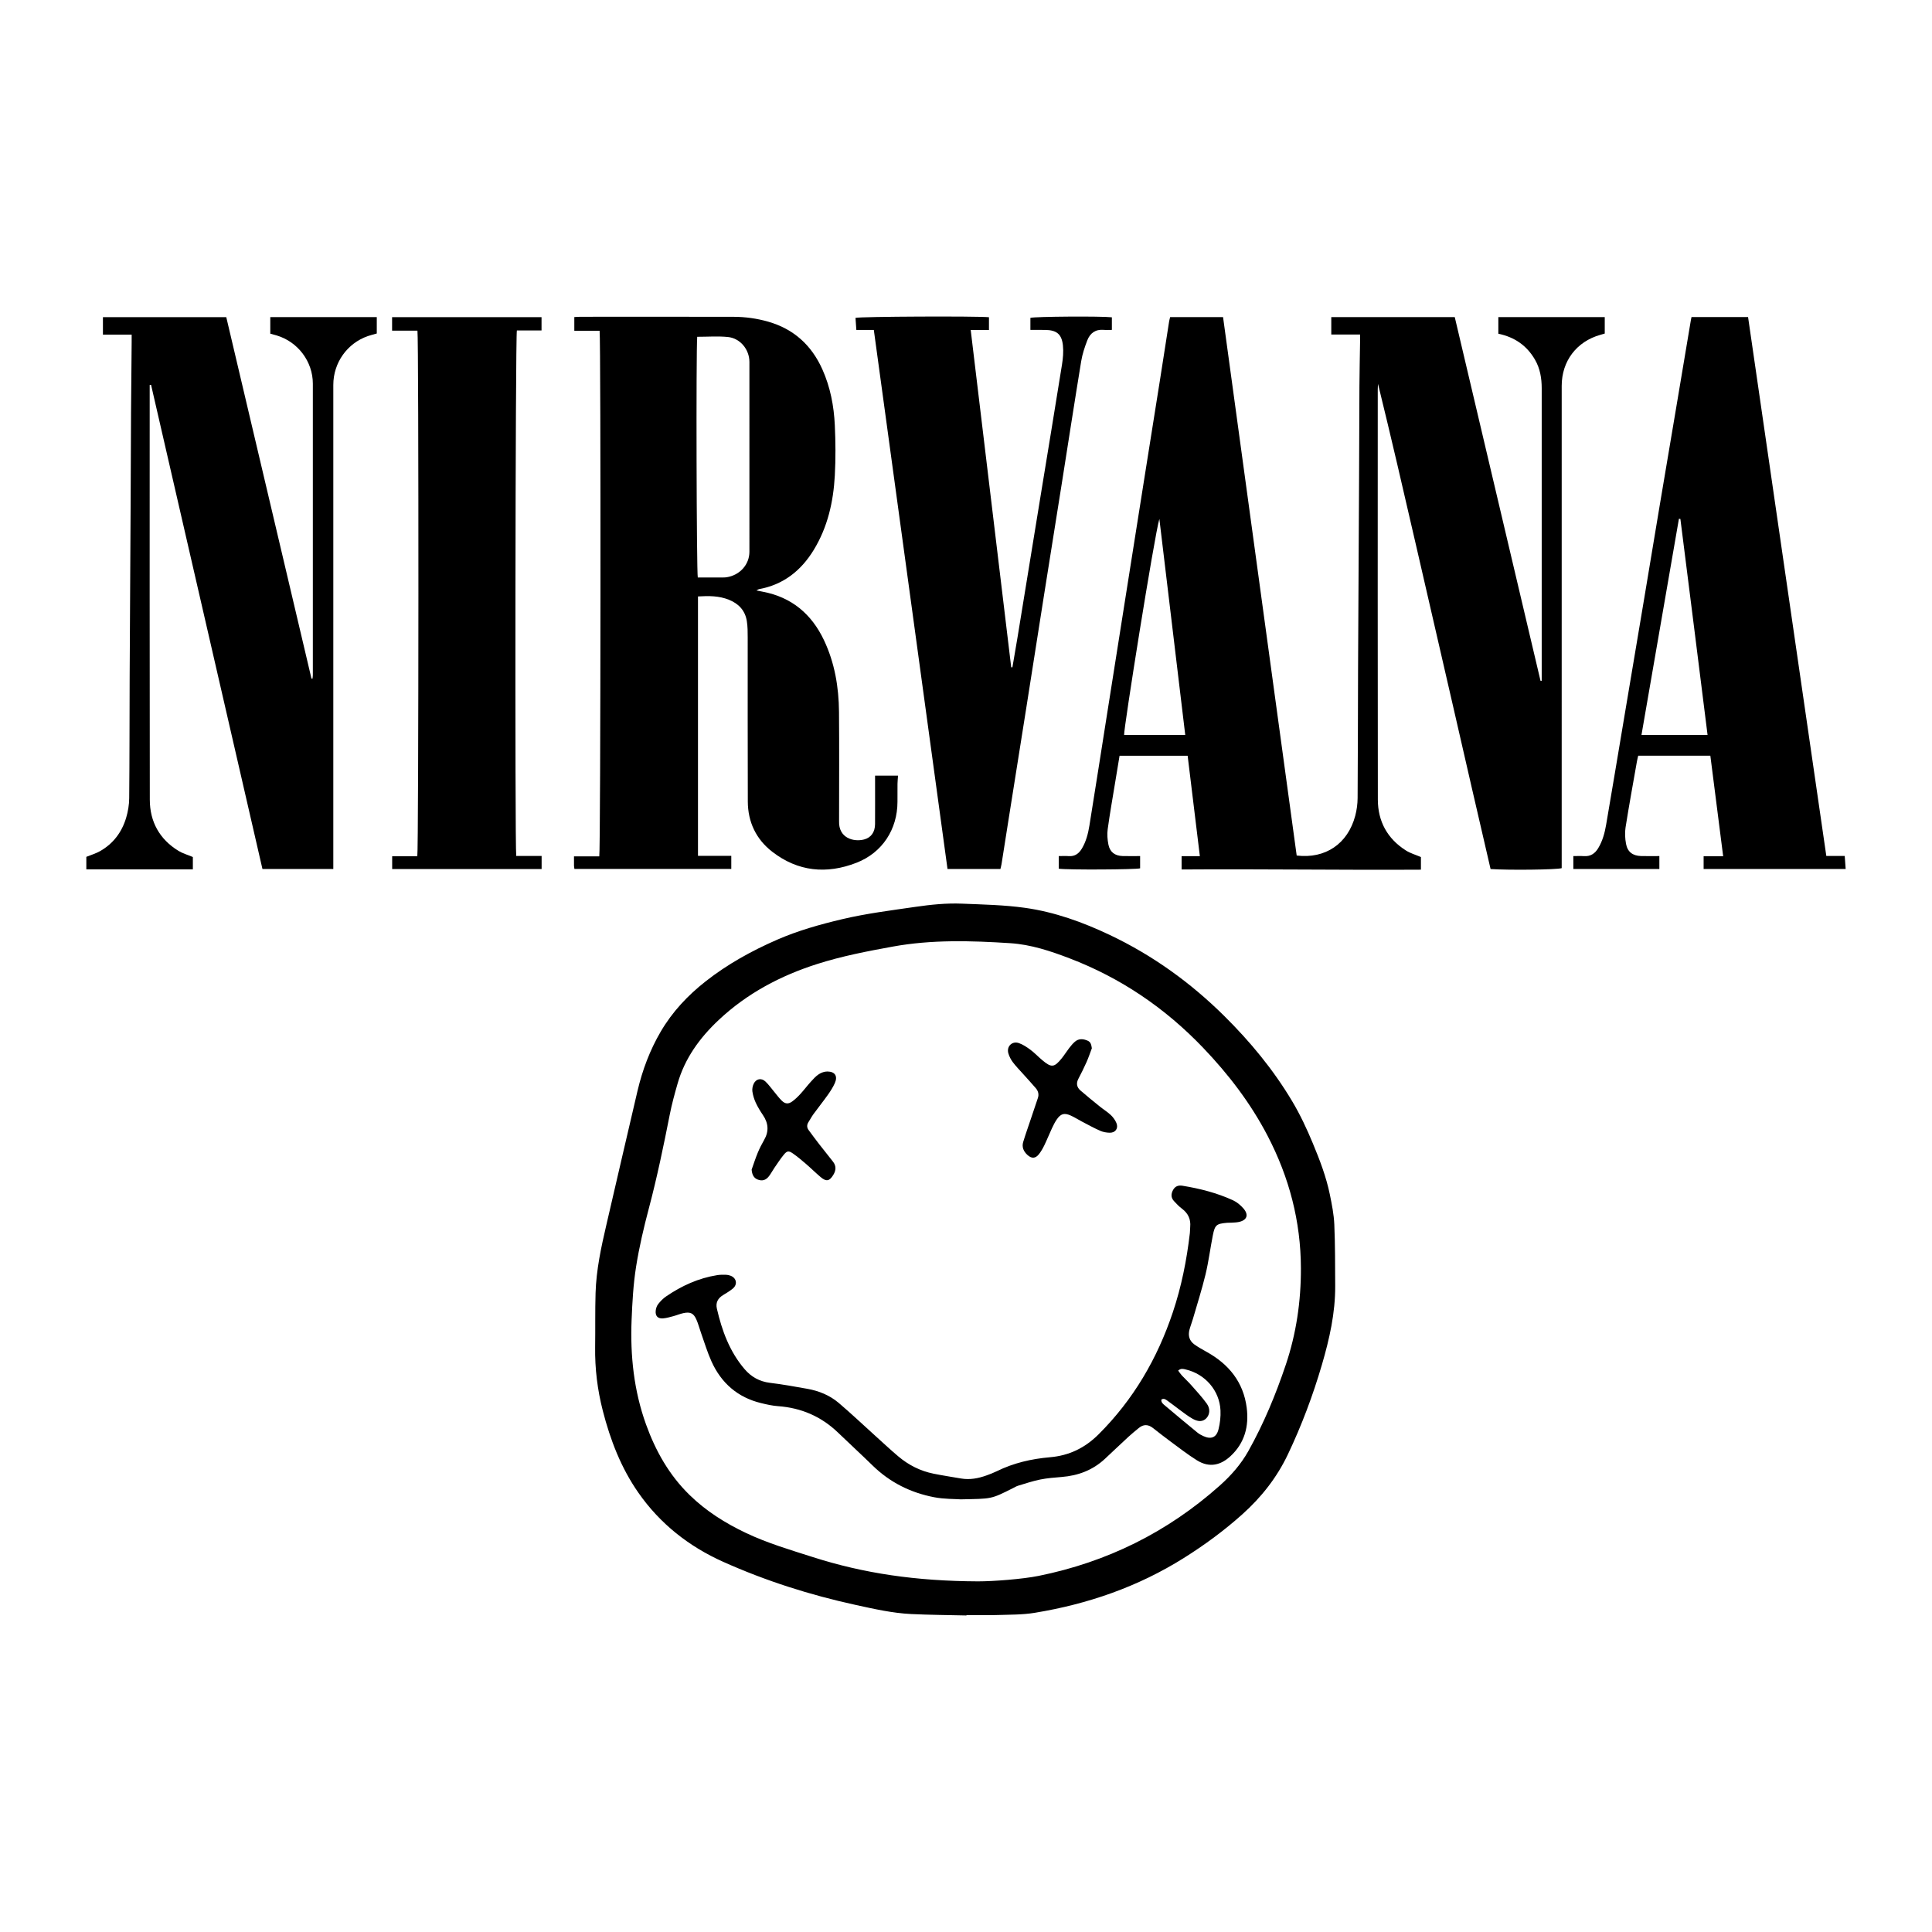
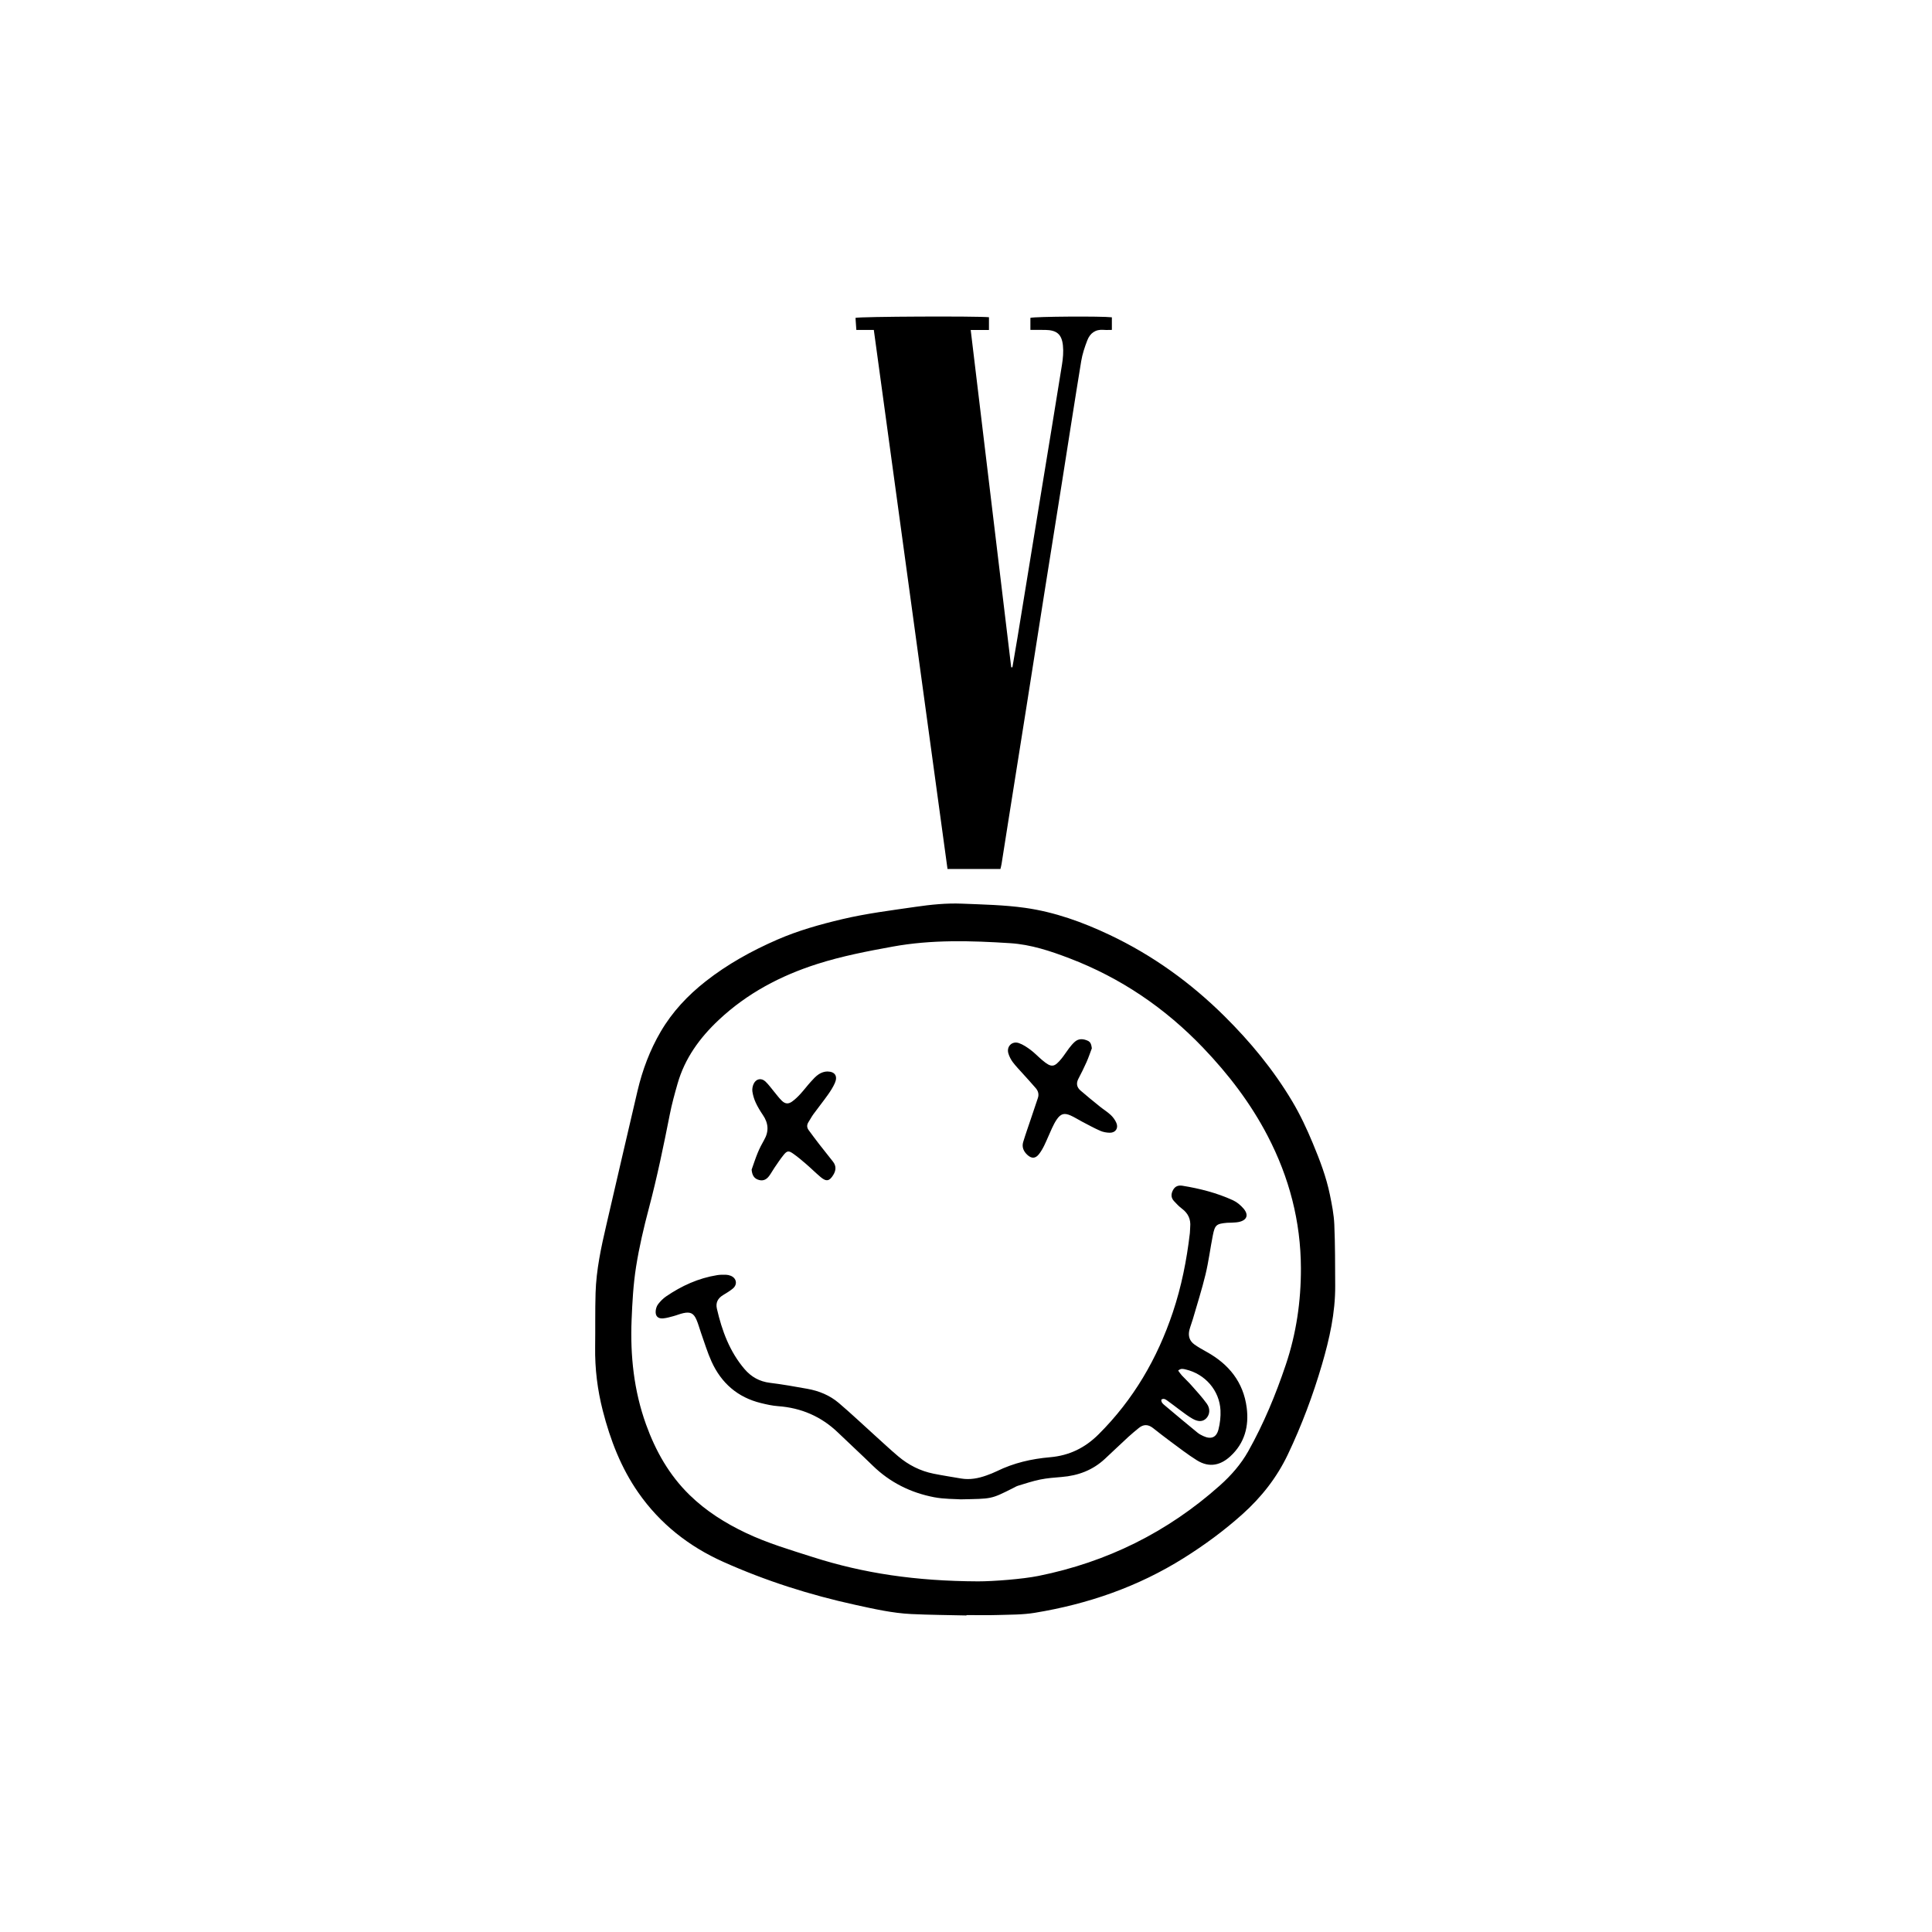
<svg xmlns="http://www.w3.org/2000/svg" version="1.2" baseProfile="tiny" id="Layer_1" x="0px" y="0px" width="800px" height="800px" viewBox="0 0 800 800" xml:space="preserve">
  <g>
-     <path fill-rule="evenodd" d="M484.533,131.305c7.26,0,14.428,0,21.91,0c10.166,74.343,20.332,148.682,30.488,222.952   c11.875,1.448,21.174-4.877,24.242-16.447c0.629-2.371,0.969-4.889,0.986-7.341c0.125-17.826,0.121-35.652,0.186-53.479   c0.047-13.11,0.137-26.22,0.207-39.329c0.07-13.281,0.152-26.563,0.211-39.844c0.057-12.598,0.068-25.196,0.145-37.794   c0.037-6.164,0.178-12.327,0.268-18.49c0.012-0.915,0.002-1.83,0.002-3.021c-4.148,0-7.961,0-11.922,0c0-2.542,0-4.804,0-7.207   c17.072,0,34.004,0,51.129,0c11.85,50.253,23.686,100.451,35.523,150.648c0.158-0.024,0.316-0.049,0.477-0.072   c0-0.838,0-1.676,0-2.514c0-39.514-0.004-79.028,0.004-118.542c0-4.18-0.66-8.206-2.773-11.87   c-3.361-5.829-8.406-9.35-15.186-10.768c0-2.201,0-4.458,0-6.871c14.674,0,29.285,0,44.063,0c0,2.26,0,4.446,0,6.801   c-0.598,0.176-1.23,0.367-1.867,0.546c-9.799,2.762-15.957,10.885-15.957,21.093c-0.004,65.486-0.002,130.972-0.002,196.457   c0,1.108,0,2.217,0,3.274c-2.018,0.649-21.816,0.884-29.449,0.365c-5.176-22.193-10.275-44.525-15.398-66.851   c-5.133-22.362-10.291-44.719-15.441-67.077c-5.143-22.334-10.289-44.667-15.773-66.973c-0.037,0.807-0.105,1.613-0.105,2.42   c-0.006,56.571-0.045,113.143,0.035,169.714c0.012,9.016,3.939,16.207,11.627,21.082c1.842,1.167,4.033,1.782,6.213,2.716   c0,1.533,0,3.218,0,5.232c-33.039,0.198-65.977-0.319-99.098-0.084c0-1.959,0-3.61,0-5.514c2.492,0,4.859,0,7.559,0   c-1.701-13.999-3.369-27.708-5.057-41.58c-9.436,0-18.73,0-28.193,0c-0.621,3.758-1.238,7.463-1.844,11.169   c-1.049,6.422-2.193,12.83-3.074,19.274c-0.283,2.07-0.107,4.288,0.303,6.349c0.619,3.111,2.684,4.643,5.857,4.736   c2.375,0.069,4.752,0.014,7.271,0.014c0,1.889,0,3.484,0,5.079c-1.793,0.533-30.227,0.684-33.686,0.152c0-1.625,0-3.279,0-5.227   c1.445,0,2.801-0.082,4.143,0.018c2.564,0.189,4.223-1.101,5.443-3.153c1.738-2.922,2.566-6.174,3.1-9.472   c2.48-15.38,4.879-30.772,7.309-46.159c2.631-16.658,5.26-33.315,7.895-49.972c2.498-15.811,5-31.62,7.506-47.43   c2.186-13.781,4.391-27.56,6.57-41.342c1.258-7.949,2.479-15.903,3.727-23.854C484.193,132.546,484.371,131.984,484.533,131.305z    M480.07,214.87c-2.074,6.982-14.889,87.41-14.596,89.456c8.352,0,16.707,0,25.311,0   C487.199,274.391,483.635,244.631,480.07,214.87z" />
-     <path fill-rule="evenodd" d="M362.346,321.178c3.316,0,6.277,0,9.514,0c-0.084,1.221-0.208,2.291-0.222,3.362   c-0.033,2.485-0.012,4.972-0.014,7.457c-0.009,11.432-6.277,21.078-16.944,25.243c-12.387,4.836-24.27,3.696-34.93-4.563   c-6.667-5.165-10.063-12.307-10.098-20.766c-0.092-22.626-0.022-45.254-0.046-67.88c-0.002-2.299,0-4.63-0.365-6.887   c-0.702-4.337-3.363-7.17-7.409-8.8c-4.097-1.649-8.342-1.645-12.812-1.368c0,35.777,0,71.47,0,107.42c4.572,0,9.074,0,13.79,0   c0,1.906,0,3.56,0,5.406c-21.621,0-43.244,0-64.955,0c-0.07-0.517-0.165-0.927-0.173-1.338c-0.021-1.194-0.007-2.389-0.007-3.863   c3.612,0,7.083,0,10.472,0c0.578-2.135,0.686-214.593,0.135-217.633c-3.406,0-6.875,0-10.471,0c0-2.034,0-3.781,0-5.688   c0.964-0.043,1.8-0.112,2.635-0.112c21.084-0.006,42.168-0.028,63.253,0.013c4.894,0.01,9.726,0.669,14.448,2.029   c10.562,3.044,17.9,9.758,22.362,19.699c3.306,7.364,4.799,15.196,5.171,23.181c0.323,6.923,0.375,13.888,0,20.805   c-0.592,10.881-2.958,21.372-8.73,30.822c-5.249,8.593-12.548,14.384-22.654,16.232c-0.231,0.042-0.439,0.21-1.093,0.537   c1.142,0.229,1.903,0.387,2.667,0.532c11.947,2.271,20.196,9.245,25.325,20.076c4.443,9.383,6.125,19.405,6.217,29.686   c0.129,14.569,0.033,29.141,0.033,43.711c0,0.515,0.015,1.029-0.002,1.543c-0.238,7.021,6.048,8.688,10.347,7.571   c2.926-0.761,4.528-3.058,4.549-6.371c0.036-5.656,0.011-11.313,0.011-16.97C362.346,323.334,362.346,322.402,362.346,321.178z    M288.703,139.458c-0.507,5.85-0.277,97.656,0.238,99.667c3.475,0,6.968,0.004,10.46-0.005c0.512-0.001,1.03-0.019,1.534-0.1   c5.441-0.871,9.379-5.247,9.383-10.555c0.019-26.203,0.02-52.407-0.002-78.61c-0.004-5.152-3.826-9.816-8.944-10.316   C297.238,139.136,293.033,139.458,288.703,139.458z" />
    <path fill-rule="evenodd" d="M400.198,668.93c-7.621-0.183-15.25-0.223-22.863-0.587c-7.809-0.374-15.434-2.12-23.045-3.781   c-18.878-4.12-37.229-9.949-54.858-17.857c-14.178-6.36-26.079-15.708-35.051-28.545c-7.216-10.325-11.655-21.854-14.768-33.977   c-2.23-8.687-3.307-17.479-3.179-26.443c0.107-7.454-0.046-14.915,0.178-22.364c0.287-9.546,2.295-18.848,4.456-28.115   c4.315-18.512,8.548-37.043,12.91-55.545c2.033-8.625,5.119-16.871,9.615-24.55c4.787-8.175,11.15-14.951,18.555-20.775   c9.081-7.143,19.121-12.687,29.675-17.288c8.654-3.772,17.716-6.313,26.894-8.484c10.021-2.372,20.22-3.635,30.386-5.115   c6.368-0.928,12.774-1.584,19.197-1.32c8.719,0.356,17.5,0.522,26.122,1.73c12.271,1.72,23.912,5.919,35.105,11.229   c17.744,8.418,33.449,19.731,47.395,33.538c10.764,10.658,20.344,22.249,28.119,35.283c3.34,5.602,6.09,11.48,8.592,17.508   c2.865,6.895,5.531,13.839,7.027,21.159c0.838,4.097,1.67,8.254,1.848,12.412c0.361,8.468,0.322,16.955,0.367,25.435   c0.059,11.162-2.367,21.917-5.48,32.554c-3.734,12.762-8.389,25.161-14.104,37.185c-4.564,9.609-10.953,17.725-18.83,24.788   c-7.549,6.77-15.656,12.726-24.254,18.126c-19.02,11.947-39.76,19.091-61.779,22.706c-5.039,0.827-10.238,0.741-15.369,0.907   c-4.281,0.138-8.57,0.028-12.855,0.028C400.201,668.823,400.199,668.877,400.198,668.93z M404.988,654.809   c6.42,0,18.48-0.936,25.037-2.259c28.346-5.72,53.373-18.093,74.99-37.345c4.707-4.192,8.799-8.816,11.904-14.358   c6.391-11.403,11.367-23.438,15.514-35.771c4.334-12.893,6.287-26.258,6.248-39.921c-0.057-19.419-4.838-37.608-13.756-54.765   c-7.047-13.558-16.234-25.556-26.781-36.574c-15.705-16.409-34.037-28.873-55.266-36.993c-7.93-3.034-16.012-5.72-24.555-6.271   c-16.256-1.046-32.496-1.53-48.666,1.415c-10.538,1.919-21.033,3.934-31.255,7.196c-15.215,4.855-29.023,12.144-40.756,23.151   c-7.897,7.407-14.076,15.893-17.083,26.42c-1.199,4.194-2.363,8.416-3.208,12.692c-2.57,13.02-5.254,26.003-8.655,38.845   c-2.124,8.017-4.03,16.133-5.322,24.316c-1.144,7.246-1.549,14.639-1.845,21.983c-0.595,14.744,0.928,29.229,5.97,43.237   c3.973,11.04,9.604,21.008,18.058,29.252c6.823,6.653,14.769,11.65,23.341,15.713c8.929,4.232,18.37,7.012,27.753,10.008   C357.641,651.481,379.129,654.694,404.988,654.809z" />
-     <path fill-rule="evenodd" d="M79.857,354.874c0,1.563,0,3.249,0,5.109c-14.703,0-29.313,0-44.11,0c0-1.755,0-3.503,0-5.182   c1.94-0.792,3.933-1.369,5.689-2.365c5.476-3.103,9.026-7.863,10.805-13.825c0.773-2.591,1.234-5.374,1.259-8.074   c0.152-16.627,0.124-33.255,0.187-49.882c0.051-13.453,0.147-26.906,0.223-40.359c0.065-11.481,0.138-22.964,0.194-34.446   c0.057-11.655,0.079-23.311,0.152-34.966c0.061-9.766,0.173-19.529,0.26-29.294c0.008-0.923,0.001-1.846,0.001-3.036   c-4.105,0-7.92,0-11.898,0c0-2.542,0-4.804,0-7.229c17.024,0,33.952,0,51.075,0c11.766,49.91,23.526,99.796,35.286,149.683   c0.139,0.006,0.278,0.013,0.417,0.019c0.05-0.517,0.145-1.032,0.145-1.549c0.007-40.202,0.016-80.404-0.001-120.606   c-0.004-9.161-6.173-17.333-14.964-19.966c-0.82-0.245-1.649-0.457-2.658-0.735c0-2.209,0-4.464,0-6.863   c14.706,0,29.316,0,44.096,0c0,2.294,0,4.478,0,6.79c-1.223,0.351-2.456,0.644-3.648,1.055   c-8.601,2.965-14.351,11.059-14.352,20.224c-0.005,65.661-0.003,131.322-0.003,196.982c0,1.097,0,2.193,0,3.462   c-9.882,0-19.52,0-29.344,0c-15.379-66.85-30.75-133.659-46.12-200.469c-0.189,0.016-0.378,0.031-0.567,0.047   c0,0.666,0,1.332,0,1.997c0,56.575-0.046,113.149,0.047,169.724c0.015,9.097,3.986,16.36,11.854,21.192   C75.607,353.369,77.631,353.938,79.857,354.874z" />
-     <path fill-rule="evenodd" d="M700.42,131.286c7.859,0,15.543,0,23.418,0c10.799,74.364,21.582,148.636,32.402,223.156   c2.547,0,4.996,0,7.621,0c0.139,1.908,0.258,3.563,0.391,5.391c-19.684,0-39.176,0-58.82,0c0-1.729,0-3.325,0-5.272   c2.582,0,5.186,0,8.094,0c-1.795-14.087-3.543-27.789-5.307-41.636c-9.992,0-19.814,0-29.871,0   c-0.166,0.735-0.383,1.535-0.525,2.348c-1.598,9.104-3.27,18.198-4.711,27.328c-0.352,2.229-0.217,4.635,0.203,6.862   c0.631,3.333,2.787,4.905,6.209,5.004c2.467,0.072,4.938,0.015,7.582,0.015c0,1.884,0,3.537,0,5.353c-11.873,0-23.654,0-35.617,0   c0-1.744,0-3.396,0-5.349c1.533,0,2.973-0.083,4.4,0.018c2.727,0.192,4.568-1.082,5.91-3.312c1.801-2.987,2.688-6.305,3.268-9.682   c2.475-14.429,4.869-28.871,7.297-43.309c2.836-16.885,5.684-33.769,8.512-50.654c2.162-12.918,4.291-25.842,6.457-38.759   c2.266-13.509,4.561-27.012,6.832-40.519c2.004-11.904,3.994-23.81,5.992-35.715C700.213,132.222,700.293,131.893,700.42,131.286z    M695.811,214.875c-0.201-0.017-0.402-0.033-0.605-0.049c-5.16,29.78-10.318,59.56-15.508,89.506c9.244,0,18.113,0,27.367,0   C703.369,274.379,699.541,244.633,695.811,214.875z" />
    <path fill-rule="evenodd" d="M426.666,136.605c0-1.969,0-3.486,0-4.989c1.836-0.554,29.432-0.745,33.736-0.227   c0,1.622,0,3.27,0,5.215c-1.195,0-2.295,0.081-3.377-0.015c-3.41-0.302-5.656,1.368-6.803,4.351   c-1.068,2.781-2.037,5.669-2.518,8.597c-2.717,16.556-5.266,33.138-7.889,49.708c-2.479,15.64-4.99,31.273-7.465,46.913   c-2.488,15.726-4.938,31.457-7.422,47.184c-2.473,15.64-4.969,31.274-7.449,46.913c-0.926,5.833-1.83,11.668-2.758,17.501   c-0.105,0.66-0.293,1.308-0.469,2.083c-7.264,0-14.417,0-21.908,0c-10.165-74.349-20.325-148.67-30.518-223.228   c-2.488,0-4.766,0-7.238,0c-0.128-1.845-0.239-3.435-0.347-4.985c2.008-0.566,50.329-0.774,55.264-0.267c0,1.614,0,3.255,0,5.276   c-2.473,0-4.893,0-7.561,0c5.623,46.829,11.201,93.257,16.777,139.686c0.164-0.002,0.33-0.003,0.496-0.005   c0.701-4.107,1.428-8.212,2.102-12.325c3.23-19.768,6.443-39.538,9.672-59.307c2.926-17.907,5.896-35.808,8.756-53.726   c0.414-2.597,0.66-5.311,0.385-7.906c-0.498-4.708-2.598-6.358-7.338-6.441C430.84,136.577,428.879,136.605,426.666,136.605z" />
-     <path fill-rule="evenodd" d="M172.855,136.908c-3.523,0-6.93,0-10.498,0c0-1.93,0-3.674,0-5.582c20.618,0,41.146,0,61.881,0   c0,1.717,0,3.464,0,5.51c-3.374,0-6.839,0-10.208,0c-0.639,2.064-0.852,213.379-0.271,217.603c3.417,0,6.884,0,10.514,0   c0,1.939,0,3.595,0,5.403c-20.635,0-41.16,0-61.884,0c0-1.717,0-3.367,0-5.282c3.523,0,7,0,10.406,0   C173.368,352.34,173.429,139.679,172.855,136.908z" />
    <path fill-rule="evenodd" d="M397.827,620.849c-2.525-0.182-6.869-0.078-11.04-0.881c-9.7-1.866-18.284-6.124-25.434-13.104   c-4.718-4.607-9.579-9.068-14.331-13.642c-6.956-6.694-15.244-10.263-24.858-10.961c-2.375-0.173-4.743-0.71-7.066-1.277   c-9.65-2.354-16.419-8.271-20.474-17.216c-1.725-3.806-2.92-7.852-4.333-11.797c-0.662-1.851-1.14-3.779-1.931-5.571   c-1.16-2.627-2.526-3.271-5.357-2.668c-1.417,0.302-2.771,0.888-4.175,1.263c-1.401,0.373-2.817,0.8-4.25,0.92   c-2.141,0.181-3.251-0.937-3.073-3.082c0.081-0.973,0.433-2.063,1.022-2.821c0.932-1.198,2.045-2.341,3.295-3.194   c6.436-4.395,13.406-7.577,21.163-8.81c1.175-0.187,2.391-0.185,3.585-0.158c0.67,0.015,1.371,0.169,1.995,0.418   c2.434,0.973,2.909,3.614,0.884,5.298c-1.243,1.033-2.661,1.869-4.048,2.714c-2.149,1.308-3.129,3.123-2.554,5.623   c2.093,9.106,5.255,17.735,11.421,24.974c2.771,3.252,6.21,5.197,10.562,5.728c5.18,0.632,10.329,1.554,15.468,2.475   c4.798,0.859,9.275,2.681,12.991,5.839c5.085,4.321,9.935,8.922,14.892,13.395c3.243,2.926,6.429,5.918,9.764,8.735   c4.255,3.594,9.126,6.071,14.611,7.175c3.773,0.759,7.582,1.344,11.376,1.993c3.652,0.626,7.158-0.043,10.582-1.277   c1.449-0.522,2.895-1.077,4.275-1.755c6.943-3.408,14.338-5.107,21.988-5.766c7.92-0.682,14.441-3.821,20.158-9.522   c14.393-14.349,24.26-31.293,30.691-50.449c3.592-10.698,5.764-21.658,7.068-32.825c0.1-0.849,0.055-1.713,0.139-2.563   c0.309-3.184-0.855-5.646-3.416-7.57c-1.223-0.918-2.305-2.047-3.336-3.184c-1.24-1.369-1.225-2.907-0.359-4.521   c0.861-1.61,2.234-2.062,3.889-1.793c7.209,1.167,14.258,2.965,20.912,6.008c1.652,0.756,3.197,2.051,4.389,3.443   c2.266,2.646,1.422,4.839-1.941,5.559c-0.998,0.213-2.041,0.218-3.064,0.29c-0.598,0.043-1.201-0.007-1.797,0.047   c-4.43,0.396-5.039,0.851-5.906,5.223c-1.066,5.373-1.738,10.835-3.02,16.153c-1.502,6.231-3.467,12.352-5.252,18.514   c-0.43,1.479-1.012,2.916-1.402,4.404c-0.65,2.48-0.02,4.637,2.105,6.133c1.604,1.128,3.326,2.095,5.045,3.047   c9.172,5.083,15.188,12.523,16.553,23.084c0.994,7.684-0.848,14.693-6.766,20.127c-3.775,3.467-8.459,5.032-13.875,1.648   c-3.766-2.353-7.285-5.104-10.869-7.738c-2.484-1.824-4.902-3.74-7.334-5.636c-1.955-1.524-3.895-1.587-5.826,0.006   c-1.449,1.197-2.916,2.381-4.299,3.655c-3.273,3.019-6.49,6.099-9.75,9.134c-5.039,4.694-11.094,6.952-17.891,7.499   c-2.984,0.241-5.994,0.47-8.922,1.062c-3.084,0.622-6.088,1.647-9.111,2.551c-0.729,0.218-1.4,0.636-2.088,0.981   C410.131,620.896,410.809,620.565,397.827,620.849z M480.893,579.547c-0.135,1.214,0.777,1.858,1.506,2.474   c4.441,3.761,8.918,7.48,13.418,11.173c0.719,0.59,1.57,1.05,2.422,1.441c3.215,1.485,5.449,0.659,6.313-2.758   c0.643-2.535,0.951-5.256,0.828-7.866c-0.389-8.22-6.332-15.067-14.404-16.944c-0.965-0.225-1.992-0.571-3.119,0.465   c0.521,0.695,0.957,1.399,1.512,1.993c1.281,1.378,2.682,2.65,3.924,4.062c2.201,2.499,4.488,4.95,6.424,7.648   c1.51,2.103,1.23,4.463-0.127,5.954c-1.322,1.45-3.191,1.713-5.666,0.347c-2.01-1.107-3.818-2.581-5.688-3.934   c-1.66-1.205-3.25-2.512-4.936-3.682C482.648,579.468,481.879,578.895,480.893,579.547z" />
    <path fill-rule="evenodd" d="M452.107,434.078c-0.725,1.906-1.365,3.849-2.193,5.708c-1.041,2.343-2.182,4.646-3.377,6.914   c-0.996,1.89-0.662,3.527,0.857,4.849c2.645,2.298,5.373,4.502,8.1,6.705c1.463,1.183,3.1,2.168,4.457,3.453   c0.967,0.916,1.818,2.092,2.332,3.315c0.904,2.159-0.389,4.048-2.729,4.021c-1.336-0.016-2.762-0.267-3.977-0.801   c-2.576-1.133-5.049-2.504-7.549-3.808c-1.592-0.83-3.105-1.825-4.742-2.546c-2.625-1.155-4.088-0.709-5.715,1.671   c-0.768,1.122-1.389,2.359-1.965,3.597c-1.084,2.326-2.031,4.717-3.145,7.028c-0.629,1.302-1.359,2.588-2.246,3.723   c-1.467,1.879-3.059,1.925-4.818,0.299c-1.563-1.445-2.346-3.23-1.717-5.322c0.936-3.105,2.031-6.163,3.063-9.239   c1.004-2.994,2.01-5.987,3.021-8.979c0.52-1.536,0.123-2.914-0.869-4.077c-1.719-2.017-3.533-3.952-5.297-5.93   c-1.424-1.595-2.932-3.127-4.213-4.83c-0.807-1.071-1.457-2.348-1.84-3.632c-0.857-2.876,1.545-5.266,4.387-4.258   c1.73,0.613,3.344,1.704,4.83,2.818c1.705,1.277,3.176,2.863,4.814,4.236c3.822,3.202,4.955,3.09,8.111-0.823   c1.074-1.329,1.967-2.804,3.014-4.156c0.729-0.943,1.496-1.887,2.393-2.662c1.623-1.401,3.482-1.213,5.307-0.41   C451.713,431.521,451.902,432.7,452.107,434.078z" />
    <path fill-rule="evenodd" d="M311.235,484.313c0.832-2.323,1.58-4.681,2.521-6.959c0.75-1.815,1.648-3.584,2.633-5.285   c2.076-3.585,1.817-6.971-0.481-10.354c-1.104-1.625-2.141-3.322-2.964-5.101c-0.673-1.454-1.16-3.05-1.393-4.634   c-0.151-1.031,0.078-2.259,0.531-3.211c1-2.104,3.187-2.531,4.883-0.926c1.357,1.284,2.441,2.856,3.651,4.297   c1.044,1.243,1.999,2.582,3.167,3.695c1.363,1.299,2.666,1.395,4.191,0.304c1.242-0.888,2.367-1.976,3.404-3.104   c1.506-1.637,2.843-3.43,4.336-5.08c1.029-1.137,2.082-2.327,3.347-3.152c1.016-0.661,2.371-1.138,3.567-1.121   c3.14,0.044,4.332,1.942,3.057,4.809c-0.758,1.705-1.791,3.313-2.875,4.841c-1.932,2.723-4.022,5.333-5.992,8.03   c-0.755,1.033-1.342,2.188-2.04,3.264c-0.741,1.146-0.72,2.262,0.076,3.343c1.419,1.929,2.841,3.856,4.307,5.75   c1.886,2.436,3.814,4.839,5.727,7.254c1.412,1.782,1.324,3.603,0.191,5.483c-1.602,2.66-2.911,2.95-5.285,0.943   c-2.091-1.767-4.035-3.706-6.111-5.492c-1.749-1.506-3.523-3.002-5.417-4.313c-1.705-1.18-2.395-1.065-3.729,0.565   c-1.404,1.717-2.618,3.592-3.878,5.423c-0.775,1.127-1.409,2.357-2.235,3.443c-1.311,1.725-2.888,2.13-4.743,1.379   C312.131,487.775,311.418,486.454,311.235,484.313z" />
  </g>
</svg>